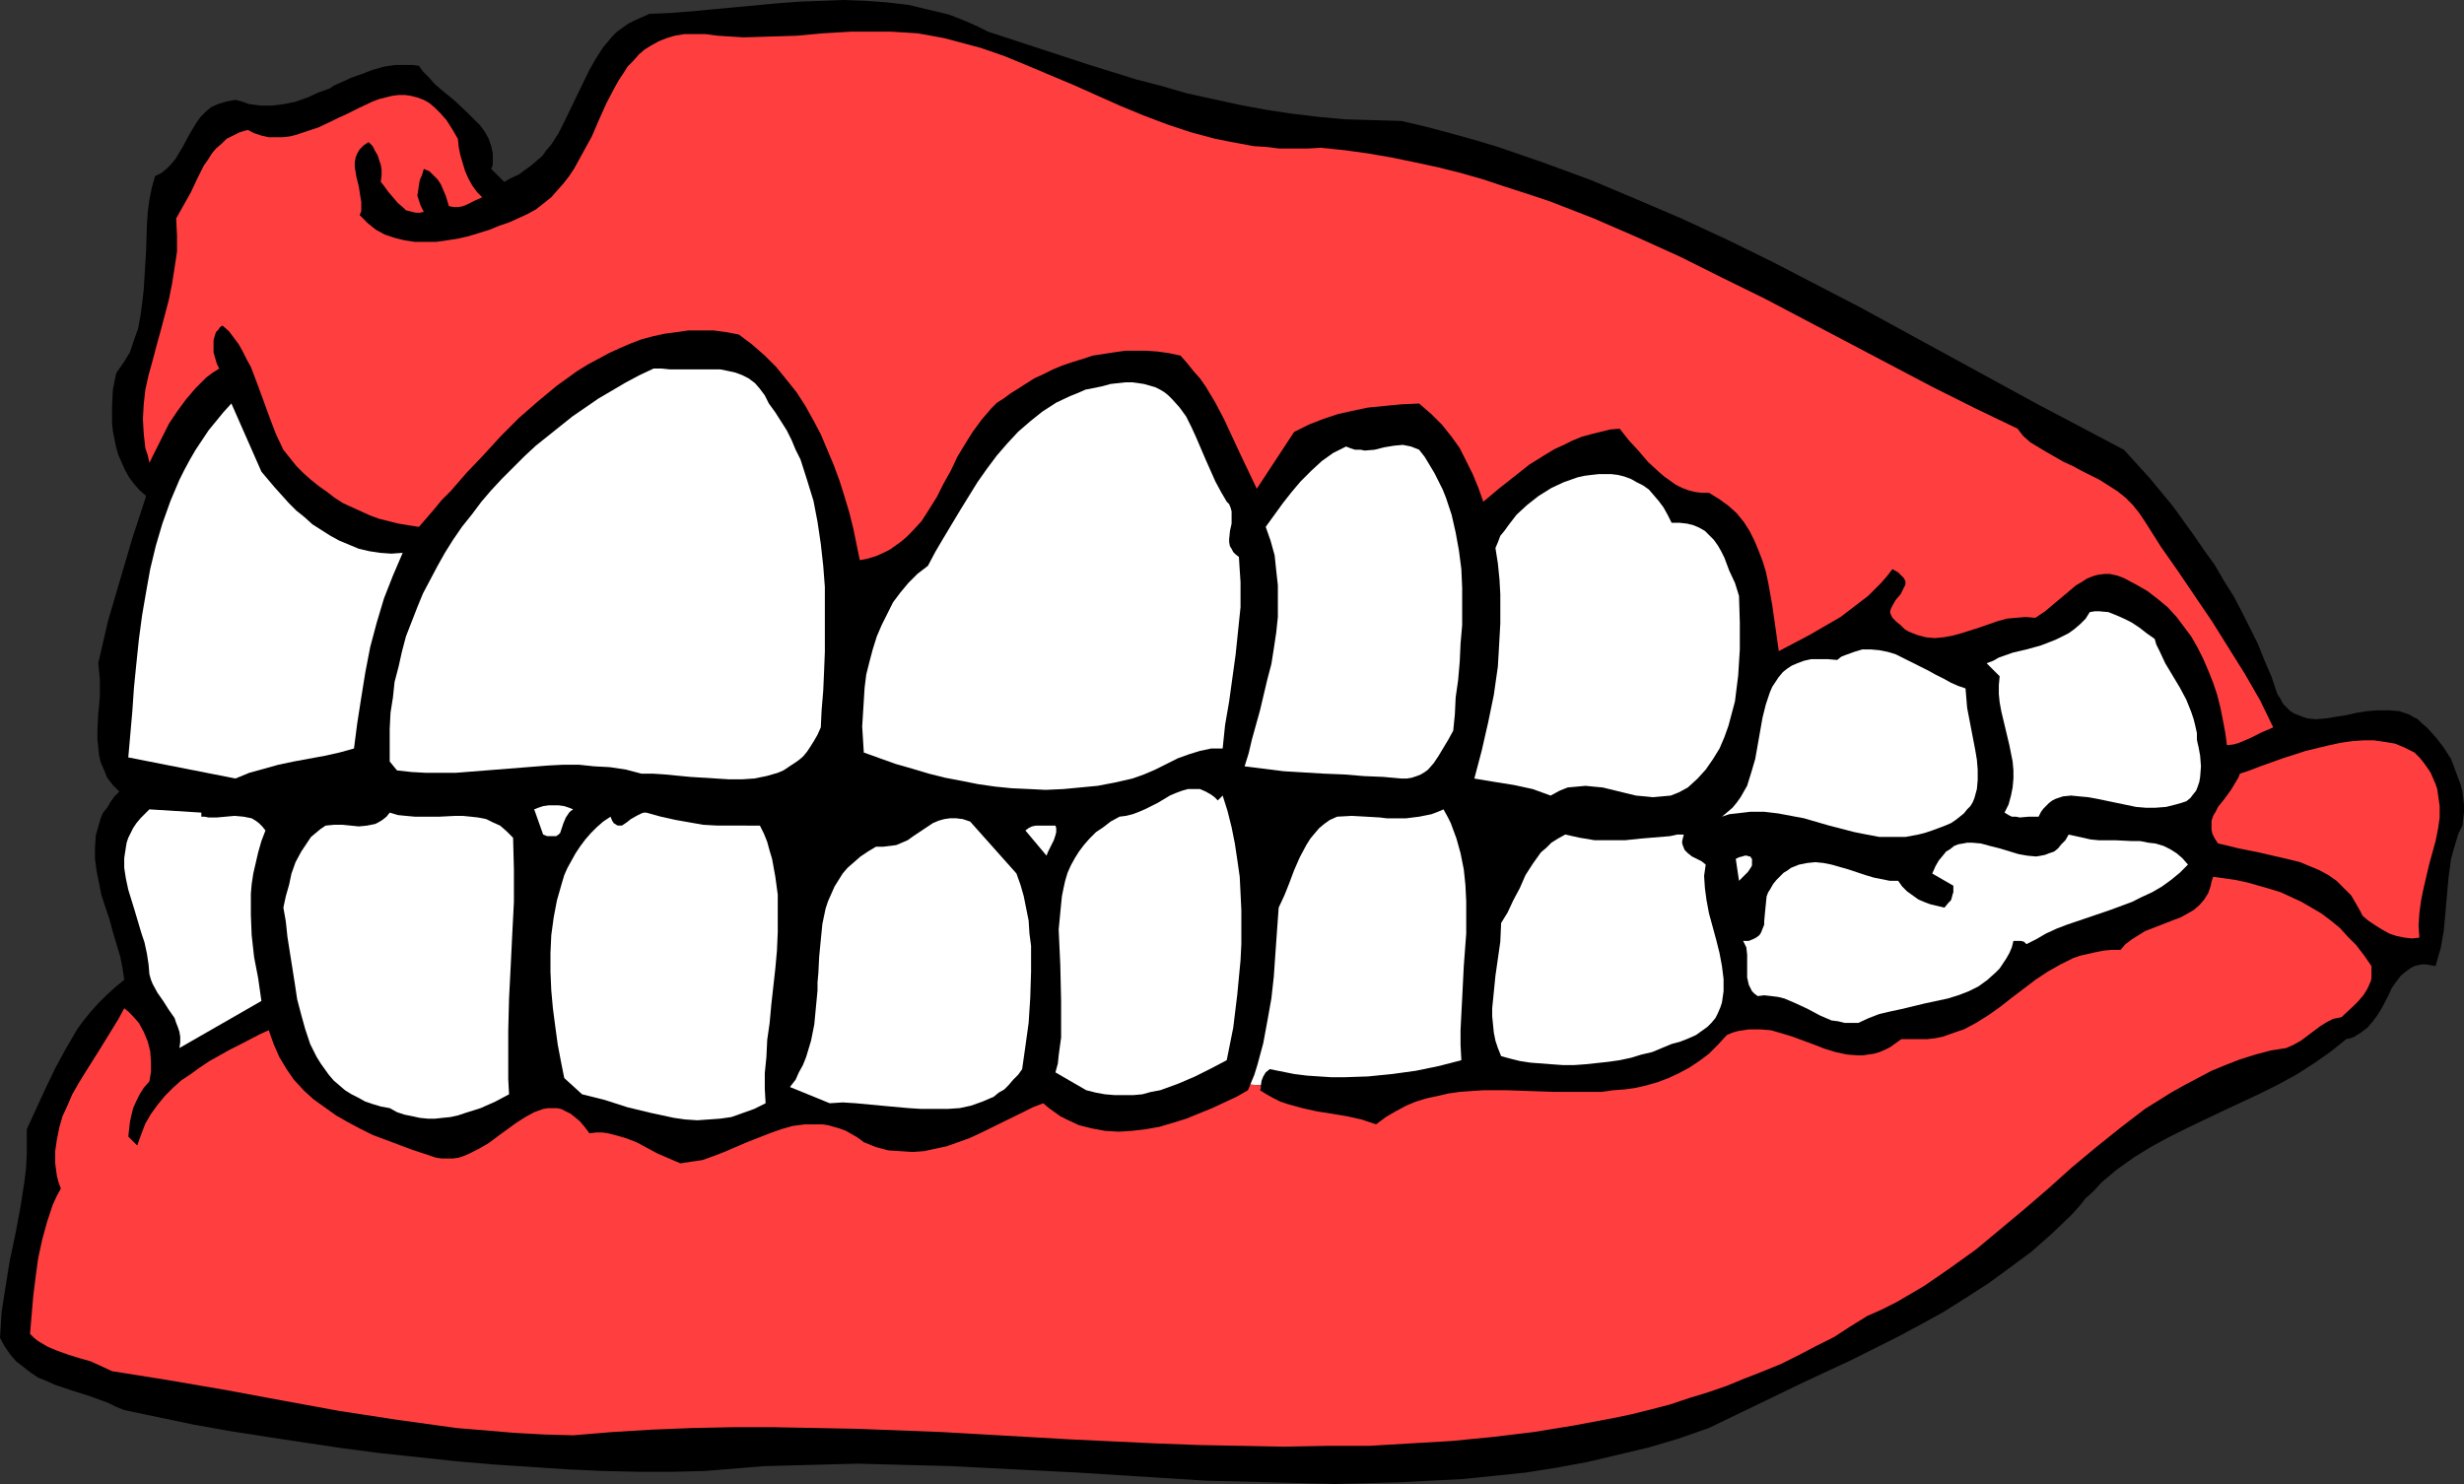
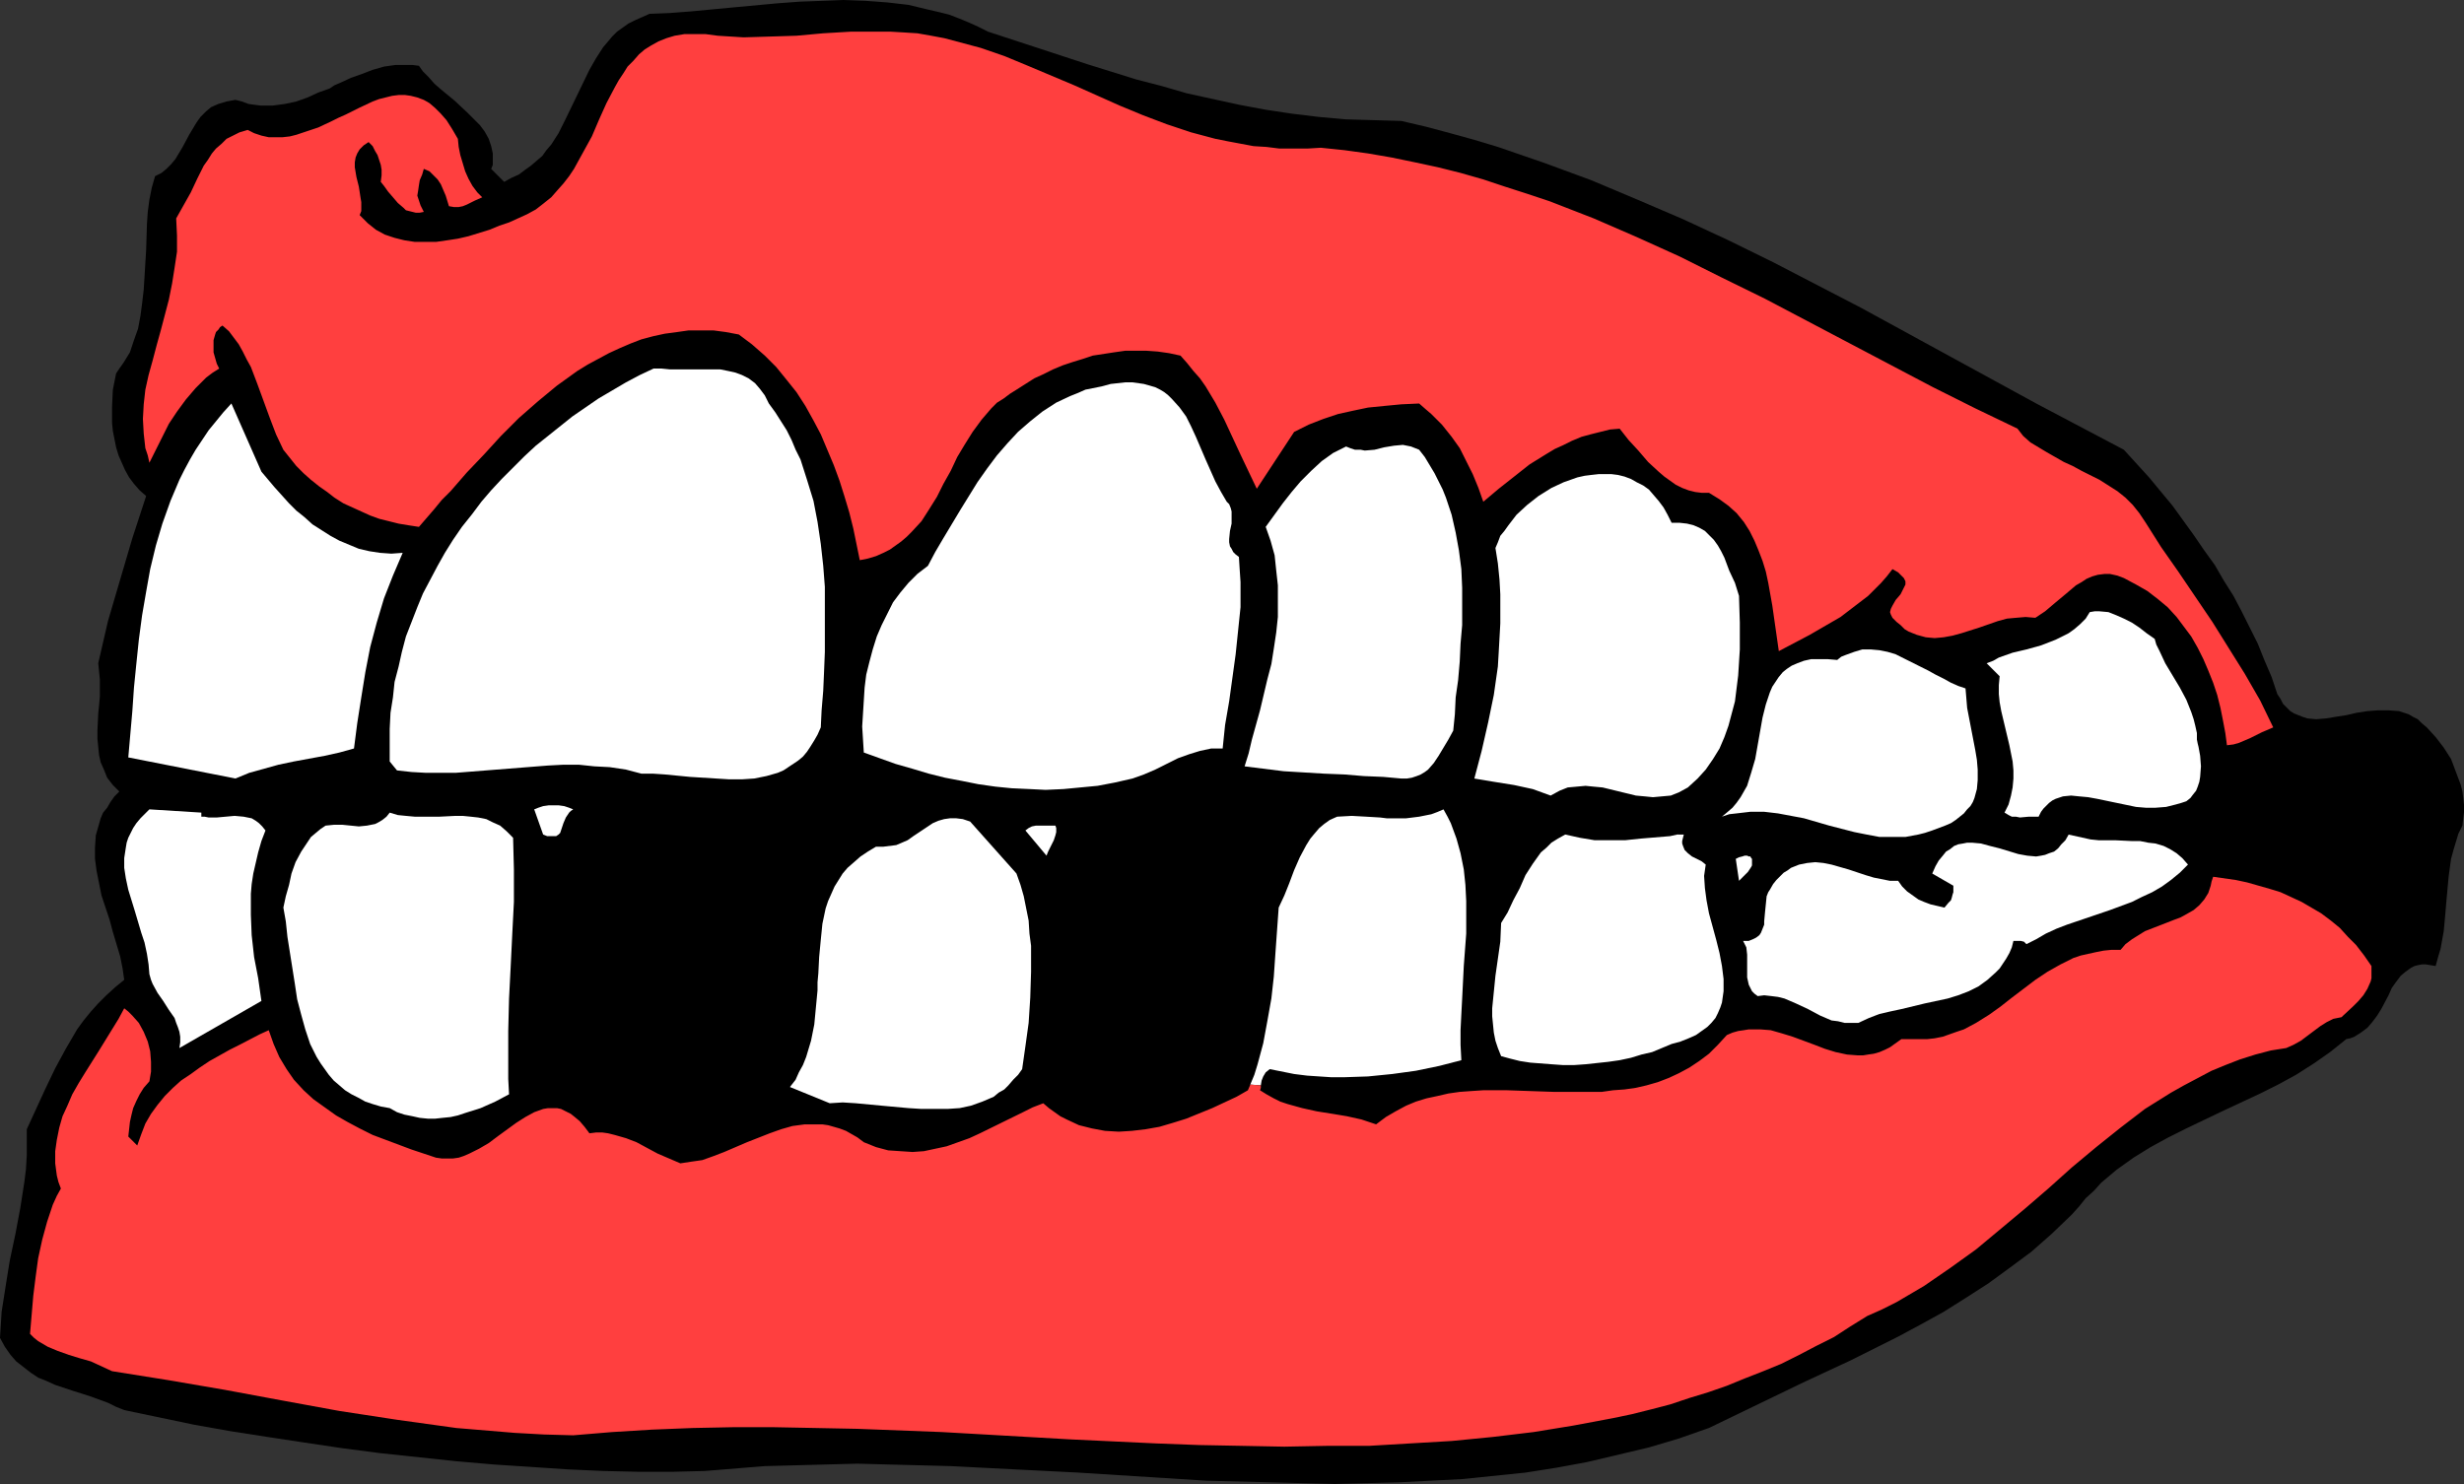
<svg xmlns="http://www.w3.org/2000/svg" xmlns:ns1="http://sodipodi.sourceforge.net/DTD/sodipodi-0.dtd" xmlns:ns2="http://www.inkscape.org/namespaces/inkscape" version="1.0" width="129.766mm" height="78.17mm" id="svg22" ns1:docname="Teeth 2.wmf">
  <rect width="100%" height="100%" fill="#333333" stroke="none" />
  <ns1:namedview id="namedview22" pagecolor="#ffffff" bordercolor="#000000" borderopacity="0.25" ns2:showpageshadow="2" ns2:pageopacity="0.0" ns2:pagecheckerboard="0" ns2:deskcolor="#d1d1d1" ns2:document-units="mm" />
  <defs id="defs1">
    <pattern id="WMFhbasepattern" patternUnits="userSpaceOnUse" width="6" height="6" x="0" y="0" />
  </defs>
  <path style="fill:#000000;fill-opacity:1;fill-rule:evenodd;stroke:none" d="m 196.667,6.303 9.858,3.232 9.858,3.232 9.858,3.071 5.01,1.293 5.01,1.455 5.171,1.131 5.171,1.131 5.171,0.97 5.333,0.808 5.333,0.646 5.333,0.485 5.494,0.162 5.656,0.162 4.848,1.131 4.848,1.293 4.686,1.293 4.848,1.455 4.686,1.616 4.686,1.616 9.211,3.394 9.211,3.879 9.05,3.879 9.05,4.202 8.888,4.364 8.726,4.525 8.726,4.525 17.453,9.536 17.453,9.536 17.453,9.212 5.01,5.495 4.686,5.657 2.101,2.909 2.101,2.909 2.101,3.071 2.101,2.909 1.778,3.071 1.939,3.071 1.616,3.071 1.616,3.232 1.616,3.232 1.293,3.232 1.454,3.394 1.131,3.394 0.646,0.97 0.485,0.97 0.808,0.808 0.646,0.646 0.808,0.485 0.808,0.323 0.808,0.323 0.97,0.323 1.778,0.162 1.939,-0.162 1.939,-0.323 2.101,-0.323 2.101,-0.485 2.101,-0.323 2.101,-0.162 h 2.101 l 2.101,0.162 0.97,0.323 0.97,0.323 0.808,0.485 0.97,0.485 0.808,0.808 0.97,0.808 1.778,1.939 1.616,2.101 1.454,2.263 0.97,2.586 0.97,2.586 0.323,1.293 0.162,1.293 0.162,1.455 v 1.293 l -0.162,1.293 -0.162,1.455 -0.808,1.616 -0.485,1.616 -0.485,1.616 -0.485,1.778 -0.485,3.556 -0.323,3.556 -0.162,1.778 -0.162,1.939 -0.323,3.556 -0.646,3.556 -0.485,1.616 -0.485,1.778 -0.97,-0.162 -0.97,-0.162 h -0.808 l -0.808,0.162 -0.646,0.162 -0.646,0.323 -1.131,0.808 -0.97,0.808 -0.97,1.293 -0.808,1.131 -0.646,1.455 -1.454,2.748 -0.808,1.293 -0.97,1.293 -0.97,1.131 -1.293,0.97 -1.293,0.808 -0.808,0.323 -0.808,0.162 -3.232,2.586 -3.232,2.263 -3.555,2.263 -3.555,1.939 -3.555,1.778 -7.272,3.394 -7.434,3.556 -3.555,1.778 -3.555,1.939 -3.394,2.101 -3.394,2.424 -3.07,2.586 -1.454,1.616 -1.616,1.455 -1.293,1.616 -1.454,1.616 -4.04,3.879 -4.04,3.556 -4.363,3.232 -4.202,3.071 -4.525,2.909 -4.363,2.748 -4.686,2.586 -4.525,2.424 -9.373,4.687 -9.373,4.364 -9.373,4.525 -9.373,4.525 -5.979,2.101 -5.979,1.778 -6.141,1.455 -6.141,1.455 -6.141,1.131 -6.141,0.97 -6.302,0.646 -6.302,0.646 -6.302,0.323 -6.302,0.323 -6.302,0.162 -6.464,0.162 -12.766,-0.323 -12.766,-0.323 -12.766,-0.808 -12.766,-0.808 -12.766,-0.646 -6.302,-0.323 -6.302,-0.323 -12.443,-0.323 -6.141,-0.162 -6.302,0.162 -5.979,0.162 -6.141,0.162 -5.979,0.485 -5.979,0.485 -6.464,0.162 h -6.626 l -7.11,-0.162 -7.11,-0.323 -7.272,-0.485 -7.434,-0.485 -7.434,-0.646 -7.595,-0.808 -7.595,-0.808 -7.434,-0.97 -7.595,-1.131 -7.434,-1.131 -7.272,-1.131 -7.272,-1.293 -6.949,-1.455 -6.949,-1.455 -1.616,-0.646 -1.616,-0.808 -3.555,-1.293 -3.555,-1.131 -3.394,-1.131 L 9.211,274.92 7.595,274.273 6.141,273.303 4.686,272.172 3.232,271.041 2.101,269.748 0.97,268.131 0,266.354 l 0.162,-2.586 0.162,-2.586 0.808,-5.172 0.808,-5.01 1.131,-5.334 0.97,-5.172 0.808,-5.172 0.323,-2.586 0.162,-2.748 v -2.586 -2.586 l 3.717,-8.081 1.939,-4.041 2.101,-3.879 1.131,-1.939 1.131,-1.939 1.293,-1.778 1.454,-1.778 1.454,-1.616 1.616,-1.616 1.778,-1.616 1.778,-1.455 -0.323,-2.263 -0.485,-2.424 -1.454,-4.849 -0.646,-2.424 -0.808,-2.424 -0.808,-2.424 -0.485,-2.424 -0.485,-2.424 -0.323,-2.424 v -2.263 l 0.162,-2.424 0.323,-1.131 0.323,-1.131 0.323,-1.131 0.485,-1.131 0.808,-0.97 0.646,-1.131 0.808,-1.131 0.97,-0.97 -1.293,-1.293 -1.131,-1.455 -0.646,-1.616 -0.646,-1.455 -0.323,-1.455 -0.162,-1.616 -0.162,-1.616 v -1.616 l 0.162,-3.394 0.162,-1.616 0.162,-1.778 v -3.394 l -0.162,-1.616 -0.162,-1.616 0.97,-4.202 0.97,-4.202 2.424,-8.243 2.424,-8.243 2.747,-8.404 -1.293,-1.131 -1.131,-1.293 -0.97,-1.293 -0.808,-1.455 -0.646,-1.455 -0.646,-1.455 -0.485,-1.616 -0.323,-1.616 -0.323,-1.616 -0.162,-1.616 v -3.232 l 0.162,-3.394 0.646,-3.232 0.646,-0.97 0.808,-1.131 1.293,-2.101 0.808,-2.424 0.808,-2.263 0.485,-2.586 0.323,-2.424 0.323,-2.748 0.162,-2.586 0.323,-5.334 0.162,-5.172 0.162,-2.424 0.323,-2.424 0.485,-2.424 0.646,-2.263 1.293,-0.646 0.97,-0.808 0.97,-0.97 0.808,-0.97 1.454,-2.424 1.293,-2.424 1.454,-2.424 0.808,-1.131 1.131,-1.131 0.97,-0.808 1.454,-0.646 1.616,-0.485 1.778,-0.323 1.293,0.323 1.293,0.485 1.131,0.162 1.293,0.162 h 2.424 l 2.424,-0.323 2.262,-0.485 2.262,-0.808 2.101,-0.97 2.262,-0.808 0.97,-0.646 1.131,-0.485 2.101,-0.97 2.262,-0.808 2.101,-0.808 2.262,-0.646 2.262,-0.323 h 2.262 1.131 l 1.293,0.162 0.808,1.131 1.131,1.131 1.131,1.293 1.293,1.131 2.747,2.263 2.586,2.424 1.293,1.293 1.131,1.131 0.97,1.293 0.808,1.455 0.485,1.455 0.323,1.455 v 1.455 0.808 l -0.323,0.808 2.586,2.586 1.454,-0.808 1.454,-0.646 1.293,-0.97 1.131,-0.808 1.131,-0.97 1.131,-0.97 0.808,-1.131 0.97,-1.131 1.454,-2.263 1.293,-2.586 2.424,-5.01 2.424,-5.01 1.293,-2.263 1.454,-2.263 0.97,-1.131 0.808,-0.97 0.97,-0.97 1.131,-0.808 1.131,-0.808 1.293,-0.646 1.454,-0.646 1.454,-0.646 4.04,-0.162 4.202,-0.323 8.565,-0.808 8.726,-0.808 4.363,-0.323 4.363,-0.162 L 167.902,0 l 4.363,0.162 4.363,0.323 4.202,0.485 4.04,0.97 2.101,0.485 1.939,0.485 2.101,0.808 1.939,0.808 1.778,0.808 z" id="path1" />
  <path style="fill:#ff3f3f;fill-opacity:1;fill-rule:evenodd;stroke:none" d="m 262.923,29.415 4.686,0.485 4.686,0.646 4.686,0.808 4.686,0.97 4.525,0.97 4.525,1.131 4.525,1.293 4.363,1.455 4.525,1.455 4.363,1.455 8.726,3.394 8.565,3.717 8.565,3.879 8.403,4.202 8.565,4.202 33.451,17.617 8.403,4.202 8.403,4.041 1.131,1.455 1.454,1.293 1.616,0.97 1.616,0.97 3.394,1.939 1.778,0.808 1.778,0.97 3.555,1.778 1.778,1.131 1.778,1.131 1.616,1.293 1.454,1.455 1.293,1.616 1.293,1.939 3.07,4.849 3.394,4.849 3.394,5.01 3.394,5.01 3.232,5.172 3.232,5.172 3.07,5.334 2.586,5.334 -2.262,0.97 -2.262,1.131 -2.262,0.97 -1.131,0.323 -1.293,0.162 -0.323,-2.424 -0.485,-2.586 -0.485,-2.424 -0.646,-2.586 -0.808,-2.424 -0.97,-2.424 -0.97,-2.263 -1.131,-2.263 -1.293,-2.263 -1.454,-1.939 -1.454,-1.939 -1.778,-1.939 -1.939,-1.616 -2.101,-1.616 -2.262,-1.293 -2.424,-1.293 -1.293,-0.485 -1.454,-0.323 h -1.131 l -1.293,0.162 -1.131,0.323 -1.131,0.485 -0.97,0.646 -1.131,0.646 -2.101,1.778 -0.97,0.808 -0.97,0.808 -2.101,1.778 -0.97,0.646 -0.97,0.646 -1.939,-0.162 -1.939,0.162 -1.778,0.162 -1.778,0.485 -3.717,1.293 -3.555,1.131 -1.778,0.485 -1.778,0.323 -1.778,0.162 -1.778,-0.162 -1.778,-0.485 -0.808,-0.323 -0.808,-0.323 -0.808,-0.485 -0.808,-0.808 -0.808,-0.646 -0.808,-0.808 -0.323,-0.646 -0.162,-0.485 0.162,-0.646 0.323,-0.646 0.646,-1.131 0.97,-1.131 0.646,-1.293 0.323,-0.646 v -0.646 l -0.323,-0.646 -0.485,-0.485 -0.646,-0.646 -1.131,-0.646 -1.131,1.455 -1.131,1.293 -1.293,1.293 -1.293,1.293 -2.747,2.101 -2.747,2.101 -3.07,1.778 -3.07,1.778 -3.07,1.616 -3.07,1.616 -0.646,-4.525 -0.646,-4.525 -0.808,-4.525 -0.485,-2.263 -0.646,-2.101 -0.808,-2.101 -0.808,-1.939 -0.97,-1.939 -1.131,-1.778 -1.454,-1.778 -1.616,-1.455 -1.778,-1.293 -2.101,-1.293 h -1.454 l -1.293,-0.162 -1.293,-0.323 -1.293,-0.485 -1.293,-0.646 -1.131,-0.808 -1.131,-0.808 -1.131,-0.97 -2.101,-1.939 -1.939,-2.263 -1.939,-2.101 -1.778,-2.263 -1.939,0.162 -1.939,0.485 -1.939,0.485 -1.778,0.485 -1.939,0.808 -1.616,0.808 -1.778,0.808 -1.616,0.97 -3.394,2.101 -3.07,2.424 -3.07,2.424 -3.07,2.586 -0.97,-2.748 -1.131,-2.748 -1.293,-2.586 -1.293,-2.586 -1.616,-2.263 -1.939,-2.424 -2.101,-2.101 -1.131,-0.97 -1.293,-1.131 -3.555,0.162 -3.394,0.323 -3.232,0.323 -3.07,0.646 -2.909,0.646 -2.909,0.97 -2.909,1.131 -2.909,1.455 -7.434,11.314 -3.232,-6.788 -3.232,-6.95 -1.778,-3.394 -1.939,-3.232 -1.131,-1.616 -1.293,-1.455 -1.293,-1.616 -1.293,-1.455 -2.262,-0.485 -2.262,-0.323 -2.262,-0.162 h -2.101 -2.101 l -2.262,0.323 -2.101,0.323 -2.101,0.323 -1.939,0.646 -2.101,0.646 -1.939,0.646 -1.939,0.808 -1.939,0.97 -1.778,0.808 -3.555,2.263 -1.293,0.808 -1.293,0.97 -1.293,0.808 -1.131,1.131 -1.939,2.263 -1.778,2.424 -1.616,2.586 -1.454,2.424 -1.293,2.748 -1.454,2.586 -1.293,2.586 -1.616,2.586 -1.454,2.263 -1.939,2.101 -0.97,0.97 -1.131,0.97 -1.131,0.808 -1.131,0.808 -1.293,0.646 -1.454,0.646 -1.616,0.485 -1.616,0.323 -1.293,-6.303 -0.808,-3.232 -0.97,-3.232 -0.97,-3.071 -1.131,-3.071 -1.293,-3.071 -1.293,-3.071 -1.454,-2.748 -1.616,-2.909 -1.778,-2.748 -1.939,-2.424 -2.101,-2.586 -2.262,-2.263 -2.586,-2.263 -2.586,-1.939 -2.586,-0.485 -2.424,-0.323 h -2.586 -2.424 l -2.262,0.323 -2.424,0.323 -2.262,0.485 -2.424,0.646 -2.101,0.808 -2.262,0.97 -2.101,0.97 -2.101,1.131 -2.101,1.131 -2.101,1.293 -4.04,2.909 -3.717,3.071 -3.878,3.394 -3.555,3.556 -3.394,3.717 -3.394,3.556 -3.232,3.717 -1.778,1.778 -1.454,1.778 -3.07,3.556 -2.101,-0.323 -1.939,-0.323 -1.939,-0.485 -1.939,-0.485 -1.778,-0.646 -1.778,-0.808 -1.778,-0.808 -1.778,-0.808 -1.778,-1.131 -1.454,-1.131 -1.616,-1.131 -1.616,-1.293 -1.454,-1.293 -1.454,-1.455 -1.293,-1.616 -1.293,-1.616 -1.454,-3.071 -1.293,-3.394 -2.424,-6.627 -1.293,-3.394 -0.808,-1.455 -0.808,-1.616 -0.808,-1.455 -0.97,-1.293 -0.97,-1.293 -1.293,-1.131 -0.485,0.323 -0.323,0.485 -0.485,0.485 -0.162,0.485 -0.323,1.131 v 1.131 1.293 l 0.323,1.131 0.323,1.131 0.485,0.97 -1.293,0.808 -1.293,0.97 -2.101,2.101 -1.939,2.263 -1.778,2.424 -1.616,2.424 -1.293,2.586 -1.293,2.586 -1.293,2.586 -0.323,-1.455 -0.485,-1.455 -0.323,-2.909 -0.162,-2.909 0.162,-2.909 0.323,-2.909 0.646,-2.909 0.808,-2.909 0.808,-3.071 0.808,-2.909 1.616,-6.142 0.646,-3.232 0.485,-3.071 0.485,-3.232 v -3.232 l -0.162,-3.394 1.454,-2.586 1.454,-2.586 1.293,-2.748 1.293,-2.586 0.808,-1.131 0.808,-1.293 0.808,-0.97 1.131,-0.97 0.97,-0.97 1.293,-0.646 1.293,-0.646 1.616,-0.485 1.293,0.646 1.454,0.485 1.454,0.323 h 1.454 1.293 l 1.454,-0.162 1.293,-0.323 1.454,-0.485 2.909,-0.97 2.747,-1.293 1.293,-0.646 1.454,-0.646 2.586,-1.293 2.747,-1.293 1.293,-0.485 1.293,-0.323 1.293,-0.323 1.293,-0.162 h 1.293 l 1.131,0.162 1.293,0.323 1.293,0.485 1.131,0.646 1.131,0.97 1.131,1.131 1.131,1.293 1.131,1.778 1.131,1.939 0.162,1.616 0.323,1.616 0.485,1.616 0.485,1.616 0.646,1.455 0.808,1.455 0.97,1.293 0.97,0.97 -1.454,0.646 -1.616,0.808 -0.808,0.323 -0.808,0.162 H 90.334 L 89.365,41.052 88.718,38.951 88.234,37.82 87.749,36.688 l -0.646,-0.97 -0.808,-0.808 -0.808,-0.808 -1.131,-0.485 -0.323,1.131 -0.485,1.131 -0.162,0.97 -0.162,1.131 -0.162,0.97 0.323,0.97 0.323,0.97 0.646,1.293 -0.808,0.162 h -0.808 l -0.646,-0.162 -0.646,-0.162 -0.646,-0.162 -0.485,-0.485 -1.131,-0.97 -0.97,-1.131 -0.97,-1.131 -0.808,-1.131 -0.646,-0.808 0.162,-1.293 v -1.131 l -0.162,-0.97 -0.323,-0.97 -0.323,-0.97 -0.485,-0.808 -0.485,-0.97 -0.808,-0.808 -0.97,0.646 -0.808,0.808 -0.485,0.808 -0.323,0.808 -0.162,0.97 v 0.97 l 0.323,1.939 0.485,1.939 0.323,2.101 0.162,0.97 v 0.97 0.808 l -0.323,0.808 0.808,0.808 0.808,0.808 1.616,1.293 1.778,0.97 1.939,0.646 1.939,0.485 2.101,0.323 h 2.101 2.101 l 2.262,-0.323 2.101,-0.323 2.101,-0.485 4.202,-1.293 1.939,-0.808 1.939,-0.646 1.778,-0.808 1.778,-0.808 1.778,-0.97 1.454,-1.131 1.616,-1.293 1.131,-1.293 1.293,-1.455 1.131,-1.455 0.97,-1.455 1.778,-3.232 1.778,-3.232 1.454,-3.394 1.454,-3.232 1.616,-3.071 0.808,-1.455 0.97,-1.455 0.808,-1.293 1.131,-1.131 1.131,-1.293 1.131,-0.97 1.293,-0.808 1.454,-0.808 1.616,-0.646 1.616,-0.485 1.939,-0.323 h 2.101 2.101 l 2.424,0.323 2.586,0.162 2.586,0.162 5.333,-0.162 5.171,-0.162 5.333,-0.485 5.494,-0.323 h 5.333 2.586 l 2.747,0.162 2.586,0.162 2.747,0.485 2.586,0.485 2.424,0.646 4.848,1.293 4.686,1.616 4.686,1.939 9.211,3.879 9.05,4.041 4.686,1.939 4.686,1.778 4.848,1.616 4.848,1.293 2.424,0.485 2.586,0.485 2.586,0.485 2.586,0.162 2.586,0.323 h 2.747 2.747 z" id="path2" />
  <path style="fill:#ffffff;fill-opacity:1;fill-rule:evenodd;stroke:none" d="m 153.035,80.326 1.293,1.778 1.131,1.778 1.131,1.778 0.97,1.939 0.808,1.939 0.97,1.939 1.293,4.041 1.293,4.202 0.808,4.202 0.646,4.364 0.485,4.364 0.323,4.202 v 4.364 4.202 4.364 l -0.162,4.041 -0.162,3.717 -0.323,3.879 -0.162,3.394 -0.646,1.455 -0.646,1.131 -0.808,1.293 -0.646,0.97 -0.808,0.97 -0.97,0.808 -0.97,0.646 -0.97,0.646 -0.97,0.646 -1.131,0.485 -2.262,0.646 -2.424,0.485 -2.424,0.162 h -2.586 l -2.586,-0.162 -5.171,-0.323 -5.01,-0.485 -2.424,-0.162 h -2.262 l -3.07,-0.808 -3.232,-0.485 -3.07,-0.162 -3.07,-0.323 h -3.07 l -3.07,0.162 -6.141,0.485 -6.141,0.485 -6.141,0.485 h -2.909 -2.909 l -2.909,-0.162 -2.909,-0.323 -1.454,-1.778 v -3.232 -3.232 l 0.162,-3.232 0.485,-3.071 0.323,-3.071 0.808,-3.071 0.646,-2.909 0.808,-3.071 1.131,-2.909 1.131,-2.909 1.131,-2.748 1.454,-2.748 1.454,-2.748 1.454,-2.586 1.616,-2.586 1.778,-2.586 1.939,-2.424 1.939,-2.586 1.939,-2.263 2.101,-2.263 4.525,-4.525 2.262,-2.101 2.424,-1.939 2.424,-1.939 2.424,-1.939 2.586,-1.778 2.586,-1.778 2.747,-1.616 2.747,-1.616 2.747,-1.455 2.747,-1.293 h 1.616 l 1.616,0.162 h 8.403 1.616 l 1.616,0.323 1.454,0.323 1.293,0.485 1.293,0.646 1.293,0.97 0.97,1.131 0.97,1.293 z" id="path3" />
  <path style="fill:#ffffff;fill-opacity:1;fill-rule:evenodd;stroke:none" d="m 244.177,99.883 0.485,0.485 0.323,0.808 0.162,0.646 v 0.808 1.616 l -0.323,1.455 -0.162,1.616 v 0.646 l 0.162,0.808 0.323,0.485 0.323,0.646 0.485,0.485 0.646,0.485 0.162,2.586 0.162,2.424 v 2.424 2.586 l -0.485,4.687 -0.485,4.687 -1.293,9.374 -0.808,4.687 -0.485,4.687 h -0.97 -1.293 l -2.262,0.485 -2.101,0.646 -2.262,0.808 -4.525,2.263 -2.262,0.97 -2.262,0.808 -3.555,0.808 -3.394,0.646 -3.394,0.323 -3.394,0.323 -3.555,0.162 -3.232,-0.162 -3.555,-0.162 -3.232,-0.323 -3.394,-0.485 -3.232,-0.646 -3.394,-0.646 -3.232,-0.808 -3.232,-0.97 -3.394,-0.97 -6.302,-2.263 -0.162,-2.586 -0.162,-2.586 0.162,-2.586 0.162,-2.586 0.162,-2.586 0.323,-2.586 0.646,-2.586 0.646,-2.424 0.808,-2.586 0.97,-2.263 1.131,-2.263 1.131,-2.263 1.454,-1.939 1.616,-1.939 1.778,-1.778 2.101,-1.616 1.454,-2.748 1.616,-2.748 3.394,-5.657 3.394,-5.495 1.939,-2.748 1.939,-2.586 2.101,-2.424 2.101,-2.263 2.424,-2.101 2.424,-1.939 2.747,-1.778 2.747,-1.293 1.616,-0.646 1.454,-0.646 1.616,-0.323 1.616,-0.323 1.778,-0.485 1.454,-0.162 1.454,-0.162 h 1.454 l 1.131,0.162 1.131,0.162 1.131,0.323 1.131,0.323 0.97,0.485 0.808,0.485 0.808,0.646 0.808,0.808 1.454,1.616 1.293,1.778 0.97,1.939 0.97,2.101 1.939,4.525 1.939,4.364 1.131,2.101 z" id="path4" />
  <path style="fill:#ffffff;fill-opacity:1;fill-rule:evenodd;stroke:none" d="m 52.035,93.903 2.586,3.071 2.909,3.232 1.454,1.455 1.616,1.293 1.616,1.455 1.778,1.131 1.778,1.131 1.778,0.97 1.939,0.808 1.939,0.808 2.101,0.485 2.101,0.323 2.262,0.162 2.262,-0.162 -1.939,4.525 -1.778,4.525 -1.454,4.849 -1.293,4.849 -0.97,5.01 -0.808,5.01 -0.808,5.172 -0.646,5.01 -2.909,0.808 -2.909,0.646 -6.141,1.131 -3.07,0.646 -2.909,0.808 -2.909,0.808 -2.747,1.131 -21.331,-4.202 0.808,-9.212 0.323,-4.687 0.485,-4.849 0.485,-4.687 0.646,-4.849 0.808,-4.687 0.808,-4.525 1.131,-4.687 1.293,-4.364 1.616,-4.525 1.778,-4.202 0.97,-1.939 1.131,-2.101 1.131,-1.939 1.293,-1.939 1.293,-1.939 1.454,-1.778 1.454,-1.778 1.616,-1.778 z" id="path5" />
  <path style="fill:#ffffff;fill-opacity:1;fill-rule:evenodd;stroke:none" d="m 289.264,145.46 -0.97,1.778 -0.97,1.616 -0.97,1.616 -0.97,1.455 -1.131,1.293 -0.646,0.485 -0.808,0.485 -0.808,0.323 -0.97,0.323 -0.97,0.162 h -1.131 l -3.555,-0.323 -3.878,-0.162 -3.878,-0.323 -4.04,-0.162 -8.08,-0.485 -3.878,-0.485 -3.878,-0.485 0.808,-2.586 0.646,-2.748 1.616,-5.818 1.454,-6.142 0.808,-3.071 0.485,-3.071 0.485,-3.232 0.323,-3.071 v -3.071 -3.232 l -0.323,-2.909 -0.323,-3.071 -0.808,-2.909 -0.97,-2.748 3.394,-4.687 1.778,-2.263 1.778,-2.101 2.101,-2.101 2.101,-1.939 2.262,-1.616 1.293,-0.646 1.293,-0.646 0.808,0.323 0.97,0.323 h 1.131 l 0.808,0.162 1.939,-0.162 1.939,-0.485 1.939,-0.323 1.778,-0.162 0.808,0.162 0.808,0.162 0.808,0.323 0.808,0.323 1.131,1.455 0.97,1.616 0.97,1.616 0.808,1.616 0.808,1.616 0.646,1.616 1.131,3.394 0.808,3.556 0.646,3.556 0.485,3.717 0.162,3.717 v 3.717 3.717 l -0.323,3.717 -0.162,3.556 -0.323,3.717 -0.485,3.394 -0.162,3.394 z" id="path6" />
  <path style="fill:#ffffff;fill-opacity:1;fill-rule:evenodd;stroke:none" d="m 332.734,104.085 h 1.616 l 1.454,0.162 1.293,0.323 1.131,0.485 1.131,0.646 0.808,0.808 0.97,0.97 0.808,1.131 0.646,1.131 0.646,1.293 0.97,2.586 1.131,2.424 0.808,2.586 0.162,5.334 v 5.334 l -0.162,2.586 -0.162,2.586 -0.323,2.586 -0.323,2.586 -0.646,2.424 -0.646,2.424 -0.808,2.263 -0.97,2.263 -1.293,2.101 -1.454,2.101 -1.616,1.778 -1.939,1.778 -1.778,0.97 -1.616,0.646 -1.778,0.162 -1.778,0.162 -1.616,-0.162 -1.778,-0.162 -6.626,-1.616 -1.778,-0.162 -1.616,-0.162 -1.778,0.162 -1.778,0.162 -1.616,0.646 -1.778,0.97 -1.778,-0.646 -1.778,-0.646 -3.717,-0.808 -4.04,-0.646 -3.878,-0.646 1.454,-5.495 1.293,-5.657 1.131,-5.495 0.808,-5.657 0.162,-2.748 0.162,-2.909 0.162,-2.909 v -2.909 -2.909 l -0.162,-2.909 -0.323,-3.232 -0.485,-3.071 0.485,-1.131 0.485,-1.293 0.808,-0.97 0.808,-1.131 1.616,-2.101 2.101,-1.939 2.262,-1.778 2.586,-1.616 2.424,-1.131 2.747,-0.97 1.454,-0.323 1.293,-0.162 1.454,-0.162 h 1.293 1.293 l 1.293,0.162 1.293,0.323 1.293,0.485 1.131,0.646 1.293,0.646 1.131,0.808 0.97,1.131 0.97,1.131 0.97,1.293 0.808,1.455 z" id="path7" />
  <path style="fill:#ffffff;fill-opacity:1;fill-rule:evenodd;stroke:none" d="m 428.886,127.197 0.323,1.131 0.646,1.293 1.131,2.424 2.909,4.849 1.293,2.424 0.97,2.424 0.485,1.455 0.323,1.293 0.323,1.455 v 1.293 l 0.162,0.808 0.162,0.646 0.323,1.778 0.162,2.101 -0.162,2.101 -0.162,0.97 -0.323,0.97 -0.323,0.808 -0.646,0.808 -0.485,0.646 -0.808,0.646 -0.97,0.323 -1.131,0.323 -1.939,0.485 -2.101,0.162 h -1.939 l -1.939,-0.162 -3.878,-0.808 -3.878,-0.808 -1.778,-0.323 -1.778,-0.162 -1.616,-0.162 -1.616,0.162 -1.454,0.485 -0.646,0.323 -0.646,0.485 -0.485,0.485 -0.646,0.646 -0.485,0.646 -0.485,0.97 h -1.939 l -1.778,0.162 -0.808,-0.162 h -0.808 l -0.646,-0.323 -0.808,-0.485 0.808,-1.616 0.485,-1.778 0.323,-1.616 0.162,-1.778 v -1.616 l -0.162,-1.778 -0.646,-3.232 -0.808,-3.394 -0.808,-3.394 -0.323,-1.778 -0.162,-1.616 v -1.778 l 0.162,-1.778 -2.586,-2.586 1.293,-0.485 1.131,-0.646 2.747,-0.97 2.747,-0.646 2.909,-0.808 2.909,-1.131 1.293,-0.646 1.293,-0.646 1.131,-0.808 1.131,-0.97 1.131,-1.131 0.808,-1.293 0.97,-0.162 h 0.97 l 1.778,0.162 1.616,0.646 1.454,0.646 1.616,0.808 1.454,0.97 1.454,1.131 z" id="path8" />
  <path style="fill:#ffffff;fill-opacity:1;fill-rule:evenodd;stroke:none" d="m 391.233,137.056 0.162,1.939 0.162,1.939 1.616,8.404 0.323,1.939 0.162,1.939 v 2.101 l -0.162,1.778 -0.485,1.778 -0.323,0.808 -0.485,0.808 -0.646,0.646 -0.646,0.808 -0.808,0.646 -0.808,0.646 -0.97,0.646 -1.131,0.485 -1.293,0.485 -1.293,0.485 -1.454,0.485 -1.293,0.323 -2.586,0.485 h -2.586 -2.586 l -2.586,-0.485 -2.424,-0.485 -5.01,-1.293 -5.01,-1.455 -2.586,-0.485 -2.586,-0.485 -2.747,-0.323 h -2.747 l -2.747,0.323 -1.454,0.162 -1.454,0.485 0.97,-0.808 1.131,-0.97 0.808,-0.97 0.808,-1.131 0.646,-1.131 0.646,-1.131 0.808,-2.586 0.808,-2.748 0.485,-2.748 0.485,-2.748 0.485,-2.748 0.646,-2.586 0.808,-2.424 0.485,-1.131 0.646,-0.97 0.646,-0.97 0.808,-0.97 0.808,-0.646 0.97,-0.646 1.131,-0.485 1.293,-0.485 1.454,-0.323 h 1.454 1.778 l 1.939,0.162 0.808,-0.646 0.808,-0.323 1.778,-0.646 1.616,-0.485 h 1.616 l 1.778,0.162 1.616,0.323 1.616,0.485 1.616,0.808 3.232,1.616 1.616,0.808 1.454,0.808 1.616,0.808 1.454,0.808 1.454,0.646 z" id="path9" />
-   <path style="fill:#ff3f3f;fill-opacity:1;fill-rule:evenodd;stroke:none" d="m 480.598,149.824 0.97,0.97 0.808,0.97 0.808,1.131 0.646,0.97 0.485,1.131 0.485,1.131 0.323,0.97 0.162,1.131 0.323,2.263 v 2.263 l -0.323,2.263 -0.485,2.424 -1.293,4.687 -1.131,4.849 -0.485,2.424 -0.323,2.424 -0.162,2.424 0.162,2.424 -1.454,0.162 -1.454,-0.162 -1.616,-0.323 -1.454,-0.485 -1.454,-0.808 -1.293,-0.808 -1.454,-0.97 -1.131,-0.97 -0.485,-0.97 -0.646,-1.131 -1.131,-1.939 -1.454,-1.455 -1.454,-1.455 -1.616,-1.131 -1.778,-0.97 -1.939,-0.808 -1.939,-0.808 -1.939,-0.485 -2.101,-0.485 -4.202,-0.97 -4.04,-0.808 -1.939,-0.485 -2.101,-0.485 -0.646,-0.97 -0.485,-0.97 -0.162,-0.808 v -0.97 -0.808 l 0.323,-0.97 0.485,-0.808 0.485,-0.97 1.293,-1.616 1.293,-1.778 0.97,-1.616 0.485,-0.808 0.323,-0.808 1.939,-0.646 2.101,-0.808 2.262,-0.808 2.262,-0.808 4.525,-1.455 4.686,-1.131 2.262,-0.485 2.262,-0.323 2.262,-0.162 h 2.101 l 2.262,0.323 1.939,0.323 1.939,0.808 z" id="path10" />
-   <path style="fill:#ffffff;fill-opacity:1;fill-rule:evenodd;stroke:none" d="m 243.369,158.39 0.97,3.071 0.808,3.232 0.646,3.232 0.485,3.232 0.485,3.394 0.162,3.232 0.162,3.394 v 3.394 3.394 l -0.162,3.232 -0.323,3.394 -0.323,3.394 -0.808,6.627 -1.293,6.465 -3.07,1.616 -3.232,1.616 -3.394,1.455 -3.555,1.293 -1.778,0.323 -1.778,0.485 -1.778,0.162 h -1.939 -1.778 l -1.939,-0.162 -1.778,-0.323 -1.939,-0.485 -6.141,-3.556 0.485,-1.778 0.162,-1.616 0.485,-3.556 v -3.556 -3.717 l -0.162,-7.111 -0.162,-3.556 -0.162,-3.556 0.323,-3.394 0.323,-3.232 0.323,-1.616 0.323,-1.455 0.485,-1.616 0.646,-1.455 0.808,-1.455 0.808,-1.293 0.97,-1.293 1.131,-1.293 1.293,-1.293 1.454,-0.97 1.454,-1.131 1.778,-0.97 1.293,-0.162 1.293,-0.323 1.293,-0.485 1.131,-0.485 2.586,-1.293 2.424,-1.455 1.131,-0.485 1.293,-0.485 1.131,-0.323 h 1.131 1.293 l 1.131,0.485 1.131,0.646 0.646,0.485 0.646,0.646 z" id="path11" />
  <path style="fill:#ffffff;fill-opacity:1;fill-rule:evenodd;stroke:none" d="m 114.089,161.137 -0.485,0.323 -0.323,0.323 -0.646,0.97 -0.485,1.131 -0.323,0.97 -0.323,0.97 -0.323,0.323 -0.485,0.323 h -0.485 -0.485 -0.808 l -0.808,-0.323 -1.778,-5.01 0.808,-0.323 0.97,-0.323 1.131,-0.162 h 0.97 0.97 l 1.131,0.162 0.97,0.323 z" id="path12" />
  <path style="fill:#ffffff;fill-opacity:1;fill-rule:evenodd;stroke:none" d="m 40.077,162.592 h 0.646 l 0.808,0.162 h 1.616 l 1.778,-0.162 1.778,-0.162 1.778,0.162 0.808,0.162 0.808,0.162 0.808,0.485 0.646,0.485 0.646,0.646 0.646,0.808 -0.808,2.101 -0.646,2.263 -0.485,2.101 -0.485,2.101 -0.323,2.101 -0.162,1.939 v 4.202 l 0.162,4.041 0.485,4.364 0.808,4.202 0.646,4.525 -16.322,9.374 0.162,-1.131 v -1.131 l -0.162,-0.97 -0.323,-0.97 -0.323,-0.808 -0.323,-0.97 -1.131,-1.616 -1.131,-1.778 -1.131,-1.616 -0.97,-1.778 -0.323,-0.808 -0.323,-1.131 -0.162,-1.939 -0.323,-2.101 -0.485,-2.263 -0.646,-1.939 -1.293,-4.364 -1.293,-4.202 -0.485,-2.263 -0.323,-2.101 v -1.939 l 0.323,-2.101 0.162,-0.97 0.323,-0.97 0.485,-0.97 0.485,-0.97 0.646,-0.97 0.808,-0.97 0.808,-0.808 0.97,-0.97 10.342,0.646 z" id="path13" />
  <path style="fill:#ffffff;fill-opacity:1;fill-rule:evenodd;stroke:none" d="m 248.864,215.927 0.808,-1.939 0.646,-2.101 1.131,-4.202 0.808,-4.364 0.808,-4.525 0.485,-4.364 0.323,-4.687 0.646,-9.051 1.131,-2.424 0.97,-2.424 0.97,-2.586 1.131,-2.586 1.293,-2.424 0.808,-1.293 0.808,-0.97 0.97,-1.131 0.97,-0.808 1.131,-0.808 1.454,-0.646 2.909,-0.162 2.909,0.162 2.747,0.162 1.293,0.162 h 1.293 2.586 l 2.586,-0.323 2.424,-0.485 1.293,-0.485 1.131,-0.485 0.808,1.455 0.646,1.293 1.131,3.071 0.808,2.909 0.646,3.232 0.323,3.071 0.162,3.232 v 3.232 3.232 l -0.485,6.465 -0.323,6.465 -0.162,3.071 -0.162,3.232 v 2.909 l 0.162,3.071 -4.363,1.131 -4.686,0.97 -4.686,0.646 -4.848,0.485 -4.848,0.162 h -2.424 l -2.424,-0.162 -2.424,-0.162 -2.586,-0.323 -2.424,-0.485 -2.424,-0.485 -0.808,0.646 -0.485,0.808 -0.323,0.808 -0.162,0.97 z" id="path14" />
  <path style="fill:#ff3f3f;fill-opacity:1;fill-rule:evenodd;stroke:none" d="m 250.965,216.089 v 0.485 l -0.162,0.485 1.293,0.808 1.454,0.808 1.293,0.646 1.454,0.485 2.909,0.808 2.909,0.646 3.07,0.485 2.909,0.485 2.909,0.646 2.909,0.97 1.939,-1.455 1.939,-1.131 2.101,-1.131 1.939,-0.808 2.101,-0.646 2.262,-0.485 2.101,-0.485 2.262,-0.323 2.262,-0.162 2.424,-0.162 h 4.686 l 4.686,0.162 4.686,0.162 h 4.848 4.686 l 2.262,-0.323 2.262,-0.162 2.262,-0.323 2.101,-0.485 2.262,-0.646 2.101,-0.808 2.101,-0.97 2.101,-1.131 1.939,-1.293 1.939,-1.455 1.778,-1.778 1.778,-1.939 1.131,-0.485 1.131,-0.323 1.131,-0.162 0.97,-0.162 h 2.262 l 2.101,0.162 2.262,0.646 2.101,0.646 4.363,1.616 2.101,0.808 2.101,0.646 2.262,0.485 2.101,0.162 h 1.131 l 0.97,-0.162 1.131,-0.162 1.131,-0.323 1.131,-0.485 0.97,-0.485 1.131,-0.808 1.131,-0.808 h 1.778 1.778 1.616 l 1.454,-0.162 1.616,-0.323 2.747,-0.97 1.454,-0.485 2.424,-1.293 2.586,-1.616 2.262,-1.616 2.262,-1.778 4.686,-3.556 2.424,-1.616 2.586,-1.455 2.586,-1.293 1.454,-0.485 1.454,-0.323 1.454,-0.323 1.616,-0.323 1.616,-0.162 h 1.778 l 0.97,-1.131 1.293,-0.97 1.293,-0.808 1.293,-0.808 2.909,-1.131 2.909,-1.131 1.293,-0.485 1.454,-0.808 1.131,-0.646 1.131,-0.97 0.97,-1.131 0.808,-1.293 0.485,-1.455 0.162,-0.808 0.323,-0.97 4.525,0.646 2.262,0.485 2.262,0.646 2.262,0.646 2.101,0.646 2.101,0.97 2.101,0.97 1.939,1.131 1.939,1.131 1.939,1.455 1.778,1.455 1.616,1.778 1.616,1.616 1.616,2.101 1.454,2.101 v 0.808 0.808 0.808 l -0.162,0.646 -0.646,1.455 -0.808,1.293 -0.97,1.131 -1.131,1.131 -2.262,2.101 -0.808,0.162 -0.808,0.162 -1.293,0.646 -1.293,0.808 -1.293,0.97 -2.586,1.939 -1.454,0.808 -1.454,0.646 -3.07,0.485 -3.07,0.808 -3.07,0.97 -2.909,1.131 -2.747,1.131 -2.747,1.455 -2.747,1.455 -2.586,1.455 -2.586,1.616 -2.586,1.616 -4.848,3.717 -4.848,3.879 -4.848,4.041 -4.686,4.202 -4.686,4.041 -4.848,4.041 -4.848,4.041 -5.171,3.717 -2.586,1.778 -2.586,1.778 -2.747,1.616 -2.747,1.616 -2.909,1.455 -2.909,1.293 -3.394,2.101 -3.232,2.101 -3.555,1.778 -3.394,1.778 -3.555,1.778 -3.555,1.455 -3.717,1.455 -3.555,1.455 -3.717,1.293 -3.717,1.131 -3.878,1.293 -3.717,0.97 -3.878,0.97 -3.878,0.808 -7.757,1.455 -7.918,1.293 -8.08,0.97 -8.242,0.808 -8.242,0.485 -8.242,0.485 h -8.403 l -8.403,0.162 -8.403,-0.162 -8.565,-0.162 -8.565,-0.323 -17.13,-0.808 -16.968,-0.97 -8.565,-0.485 -8.403,-0.323 -8.403,-0.323 -8.242,-0.162 -8.403,-0.162 h -8.08 l -8.08,0.162 -8.08,0.323 -7.918,0.485 -7.757,0.646 -5.818,-0.162 -5.818,-0.323 -5.818,-0.485 -5.818,-0.485 -5.818,-0.808 -5.818,-0.808 -11.635,-1.778 -11.474,-2.101 -11.312,-2.101 -11.312,-1.939 -11.15,-1.778 -2.101,-0.97 -2.101,-0.97 -2.262,-0.646 -2.101,-0.646 -2.262,-0.808 -1.939,-0.808 -1.939,-1.131 -0.808,-0.646 -0.808,-0.808 0.646,-7.596 0.485,-3.879 0.485,-3.556 0.808,-3.717 0.97,-3.556 1.131,-3.394 0.808,-1.778 0.808,-1.455 -0.485,-1.293 -0.323,-1.293 -0.323,-2.424 v -2.424 l 0.323,-2.263 0.485,-2.424 0.646,-2.263 0.97,-2.101 0.97,-2.263 1.293,-2.263 1.293,-2.101 2.747,-4.364 2.586,-4.202 1.293,-2.101 1.131,-2.101 0.808,0.646 0.808,0.808 1.293,1.455 0.97,1.778 0.808,1.939 0.485,1.939 0.162,2.101 v 1.939 l -0.323,1.939 -1.131,1.293 -0.808,1.293 -0.646,1.293 -0.646,1.455 -0.323,1.293 -0.323,1.455 -0.323,2.909 1.778,1.778 0.808,-2.263 0.808,-2.101 1.131,-1.939 1.293,-1.778 1.454,-1.778 1.616,-1.616 1.616,-1.455 1.939,-1.293 1.778,-1.293 1.939,-1.293 4.04,-2.263 1.939,-0.97 4.04,-2.101 1.778,-0.808 0.97,2.748 1.131,2.586 1.454,2.424 1.454,2.101 1.939,2.101 1.939,1.778 2.262,1.616 2.262,1.616 2.262,1.293 2.424,1.293 2.586,1.293 2.586,0.97 5.171,1.939 4.848,1.616 1.131,0.162 h 1.131 1.131 l 1.131,-0.162 0.97,-0.323 1.131,-0.485 1.939,-0.97 1.939,-1.131 1.939,-1.455 3.555,-2.586 1.778,-1.131 1.778,-0.97 1.778,-0.646 0.97,-0.162 h 0.808 0.97 l 0.808,0.162 0.97,0.485 0.97,0.485 0.808,0.646 0.97,0.808 0.97,1.131 0.97,1.293 1.293,-0.162 h 1.293 l 1.131,0.162 1.293,0.323 2.262,0.646 2.101,0.808 4.202,2.263 2.262,0.97 2.262,0.97 2.101,-0.323 2.262,-0.323 2.262,-0.808 2.101,-0.808 2.262,-0.97 2.262,-0.97 4.525,-1.778 2.262,-0.808 2.262,-0.646 2.424,-0.323 h 2.262 1.293 l 1.131,0.162 1.131,0.323 1.131,0.323 1.293,0.485 1.131,0.646 1.131,0.646 1.293,0.97 2.424,0.97 2.424,0.646 2.424,0.162 2.424,0.162 2.262,-0.162 2.262,-0.485 2.262,-0.485 2.262,-0.808 2.262,-0.808 2.101,-0.97 8.565,-4.202 1.939,-0.97 2.101,-0.808 1.131,0.97 1.131,0.808 1.131,0.808 1.293,0.646 2.424,1.131 2.586,0.646 2.586,0.485 2.747,0.162 2.586,-0.162 2.747,-0.323 2.747,-0.485 2.747,-0.808 2.586,-0.808 5.171,-2.101 2.424,-1.131 2.424,-1.131 2.262,-1.293 0.485,-1.131 z" id="path15" />
  <path style="fill:#ffffff;fill-opacity:1;fill-rule:evenodd;stroke:none" d="m 102.131,166.794 0.162,6.303 v 6.465 l -0.323,6.303 -0.323,6.627 -0.323,6.303 -0.162,6.465 v 6.303 3.232 l 0.162,3.071 -2.747,1.455 -2.909,1.293 -3.07,0.97 -1.454,0.485 -1.454,0.323 -1.616,0.162 -1.454,0.162 h -1.454 l -1.616,-0.162 -1.454,-0.323 -1.616,-0.323 -1.454,-0.485 -1.454,-0.808 -1.778,-0.323 -1.616,-0.485 -1.454,-0.485 -1.454,-0.808 -1.293,-0.646 -1.293,-0.808 -1.131,-0.97 -1.131,-0.97 -0.97,-1.131 -0.808,-1.131 -0.808,-1.131 -0.808,-1.293 -1.293,-2.586 -0.97,-2.909 -0.808,-2.909 -0.808,-3.071 -0.485,-3.232 -0.485,-3.071 -0.97,-6.142 -0.323,-3.071 -0.485,-2.748 0.485,-2.263 0.646,-2.263 0.485,-2.263 0.808,-2.263 1.131,-2.101 0.646,-0.97 0.646,-0.97 0.646,-0.97 0.97,-0.808 0.97,-0.808 0.97,-0.646 1.616,-0.162 h 1.778 l 1.616,0.162 1.616,0.162 1.616,-0.162 0.808,-0.162 0.808,-0.162 0.646,-0.323 0.808,-0.485 0.808,-0.646 0.646,-0.808 1.616,0.485 1.616,0.162 1.778,0.162 h 1.454 3.394 l 3.232,-0.162 h 1.454 l 1.616,0.162 1.454,0.162 1.616,0.323 1.293,0.646 1.454,0.646 1.293,1.131 z" id="path16" />
-   <path style="fill:#ffffff;fill-opacity:1;fill-rule:evenodd;stroke:none" d="m 151.257,164.37 0.808,1.616 0.646,1.616 0.485,1.778 0.485,1.616 0.646,3.556 0.485,3.556 v 3.717 3.717 l -0.162,3.717 -0.323,3.556 -0.808,7.273 -0.323,3.556 -0.485,3.394 -0.162,3.394 -0.323,3.232 v 3.071 l 0.162,2.909 -2.262,1.131 -2.262,0.808 -2.262,0.808 -2.262,0.323 -2.262,0.162 -2.262,0.162 -2.424,-0.162 -2.262,-0.323 -2.262,-0.485 -2.262,-0.485 -4.686,-1.131 -4.525,-1.455 -4.525,-1.131 -3.555,-3.232 -0.646,-3.232 -0.646,-3.394 -0.485,-3.556 -0.485,-3.717 -0.323,-3.556 -0.162,-3.717 v -3.717 l 0.162,-3.556 0.485,-3.556 0.646,-3.394 0.97,-3.394 0.485,-1.616 0.646,-1.455 0.808,-1.455 0.808,-1.455 0.97,-1.455 0.97,-1.293 1.131,-1.293 1.131,-1.131 1.293,-1.131 1.454,-0.97 0.323,0.808 0.323,0.485 0.485,0.323 0.323,0.162 h 0.323 0.485 l 0.97,-0.646 0.808,-0.646 1.131,-0.646 0.97,-0.485 0.485,-0.162 h 0.485 l 2.909,0.808 2.909,0.646 2.747,0.485 2.747,0.485 2.909,0.162 h 2.747 2.747 z" id="path17" />
  <path style="fill:#ffffff;fill-opacity:1;fill-rule:evenodd;stroke:none" d="m 202.323,173.906 0.808,2.263 0.646,2.263 0.485,2.424 0.485,2.424 0.162,2.586 0.323,2.424 v 5.172 l -0.162,5.172 -0.323,5.01 -0.646,4.687 -0.323,2.263 -0.323,2.263 -0.808,1.131 -0.97,0.97 -0.97,1.131 -0.808,0.808 -1.131,0.646 -0.97,0.808 -1.131,0.485 -1.131,0.485 -2.262,0.808 -2.262,0.485 -2.424,0.162 h -2.586 -2.586 l -2.586,-0.162 -5.333,-0.485 -5.171,-0.485 -2.586,-0.162 -2.586,0.162 -7.918,-3.232 1.131,-1.455 0.646,-1.455 0.808,-1.455 0.646,-1.616 0.485,-1.616 0.485,-1.616 0.646,-3.232 0.323,-3.394 0.323,-3.394 v -1.616 l 0.162,-1.778 0.162,-3.232 0.323,-3.394 0.323,-3.232 0.646,-3.071 0.485,-1.455 0.646,-1.455 0.646,-1.455 0.808,-1.293 0.808,-1.293 0.97,-1.131 1.293,-1.131 1.293,-1.131 1.454,-0.97 1.616,-0.97 h 1.454 l 1.293,-0.162 1.293,-0.162 1.131,-0.485 1.131,-0.485 1.131,-0.808 0.97,-0.646 0.97,-0.646 1.939,-1.293 1.131,-0.485 1.131,-0.323 1.131,-0.162 h 1.293 l 1.293,0.162 1.454,0.485 z" id="path18" />
  <path style="fill:#ffffff;fill-opacity:1;fill-rule:evenodd;stroke:none" d="m 210.08,164.37 0.162,0.485 v 0.808 l -0.162,0.646 -0.323,0.97 -0.808,1.616 -0.323,0.646 -0.323,0.808 -4.202,-5.01 0.646,-0.485 0.646,-0.323 0.808,-0.162 h 1.616 0.808 0.808 z" id="path19" />
  <path style="fill:#ffffff;fill-opacity:1;fill-rule:evenodd;stroke:none" d="m 335.158,166.148 -0.162,0.646 -0.162,0.646 v 0.485 l 0.162,0.485 0.323,0.808 0.646,0.646 0.808,0.646 0.97,0.485 0.97,0.485 0.808,0.646 -0.162,1.131 -0.162,1.131 0.162,2.424 0.323,2.424 0.485,2.586 1.454,5.334 0.646,2.586 0.485,2.586 0.323,2.586 v 2.424 l -0.162,1.131 -0.162,1.131 -0.323,0.97 -0.485,1.131 -0.485,0.97 -0.808,0.97 -0.808,0.808 -1.131,0.808 -1.131,0.808 -1.454,0.646 -1.616,0.646 -1.778,0.485 -1.939,0.808 -1.939,0.808 -2.101,0.485 -2.101,0.646 -2.262,0.485 -2.262,0.323 -4.525,0.485 -2.262,0.162 h -2.262 l -2.262,-0.162 -2.101,-0.162 -2.101,-0.162 -2.101,-0.323 -1.939,-0.485 -1.778,-0.485 -0.646,-1.616 -0.485,-1.455 -0.323,-1.616 -0.162,-1.616 -0.162,-1.616 v -1.616 l 0.323,-3.232 0.323,-3.232 0.485,-3.394 0.485,-3.394 0.162,-3.717 1.293,-2.101 1.131,-2.424 1.293,-2.424 1.131,-2.586 1.454,-2.263 0.808,-1.131 0.808,-1.131 1.131,-0.97 0.97,-0.97 1.293,-0.808 1.454,-0.808 1.454,0.323 1.454,0.323 2.909,0.485 h 3.07 3.07 l 3.07,-0.323 5.818,-0.485 1.454,-0.323 z" id="path20" />
  <path style="fill:#ffffff;fill-opacity:1;fill-rule:evenodd;stroke:none" d="m 435.512,172.128 -1.616,1.616 -1.778,1.455 -1.778,1.293 -1.939,1.131 -2.101,0.97 -1.939,0.97 -4.363,1.616 -8.565,2.909 -2.101,0.808 -2.101,0.97 -1.939,1.131 -1.939,0.97 -0.323,-0.323 -0.162,-0.162 -0.646,-0.162 h -0.808 -0.646 l -0.323,1.293 -0.485,1.131 -0.646,1.131 -0.646,0.97 -0.646,0.97 -0.808,0.808 -1.616,1.455 -1.778,1.293 -1.939,0.97 -2.101,0.808 -2.101,0.646 -4.525,0.97 -4.686,1.131 -2.262,0.485 -2.101,0.485 -2.101,0.808 -2.101,0.97 h -1.293 -1.454 l -1.293,-0.323 -1.293,-0.162 -2.262,-0.97 -2.424,-1.293 -2.424,-1.131 -2.262,-0.97 -1.293,-0.323 -1.293,-0.162 -1.454,-0.162 -1.293,0.162 -0.646,-0.485 -0.485,-0.485 -0.323,-0.646 -0.323,-0.646 -0.323,-1.455 v -3.071 -1.455 l -0.162,-1.455 -0.323,-0.646 -0.323,-0.646 h 1.131 l 0.808,-0.323 0.646,-0.323 0.646,-0.485 0.323,-0.485 0.323,-0.808 0.323,-0.808 v -0.646 l 0.162,-1.778 0.162,-1.616 0.162,-1.616 0.323,-0.808 0.323,-0.485 0.646,-1.131 0.646,-0.808 0.808,-0.808 0.646,-0.646 0.808,-0.485 0.646,-0.485 1.616,-0.646 1.616,-0.323 1.616,-0.162 1.616,0.162 1.616,0.323 3.394,0.97 3.394,1.131 1.616,0.485 1.616,0.323 1.616,0.323 h 1.616 l 0.808,1.131 0.97,0.97 1.131,0.808 1.131,0.808 1.131,0.485 1.293,0.485 2.747,0.646 0.808,-0.97 0.485,-0.485 0.162,-0.485 0.162,-0.646 0.162,-0.485 v -0.646 -0.646 l -4.202,-2.424 0.646,-1.455 0.646,-1.131 0.808,-0.97 0.646,-0.808 0.808,-0.485 0.808,-0.646 0.808,-0.323 0.97,-0.162 0.808,-0.162 h 0.97 l 1.778,0.162 1.778,0.485 1.939,0.485 3.717,1.131 1.778,0.323 1.778,0.162 0.97,-0.162 0.808,-0.162 0.808,-0.323 0.97,-0.323 0.808,-0.646 0.646,-0.808 0.808,-0.808 0.646,-1.131 1.454,0.323 1.454,0.323 1.454,0.323 1.616,0.162 h 3.232 l 3.394,0.162 h 1.616 l 1.616,0.323 1.454,0.162 1.616,0.485 1.293,0.646 1.293,0.808 1.131,0.97 z" id="path21" />
  <path style="fill:#ffffff;fill-opacity:1;fill-rule:evenodd;stroke:none" d="m 346.955,174.552 -0.808,0.808 -0.646,-4.364 0.646,-0.323 0.646,-0.162 0.485,-0.162 h 0.485 l 0.323,0.162 h 0.323 l 0.162,0.323 0.162,0.162 v 0.485 0.323 0.485 l -0.162,0.323 -0.323,0.485 -0.323,0.485 -0.485,0.485 z" id="path22" />
</svg>